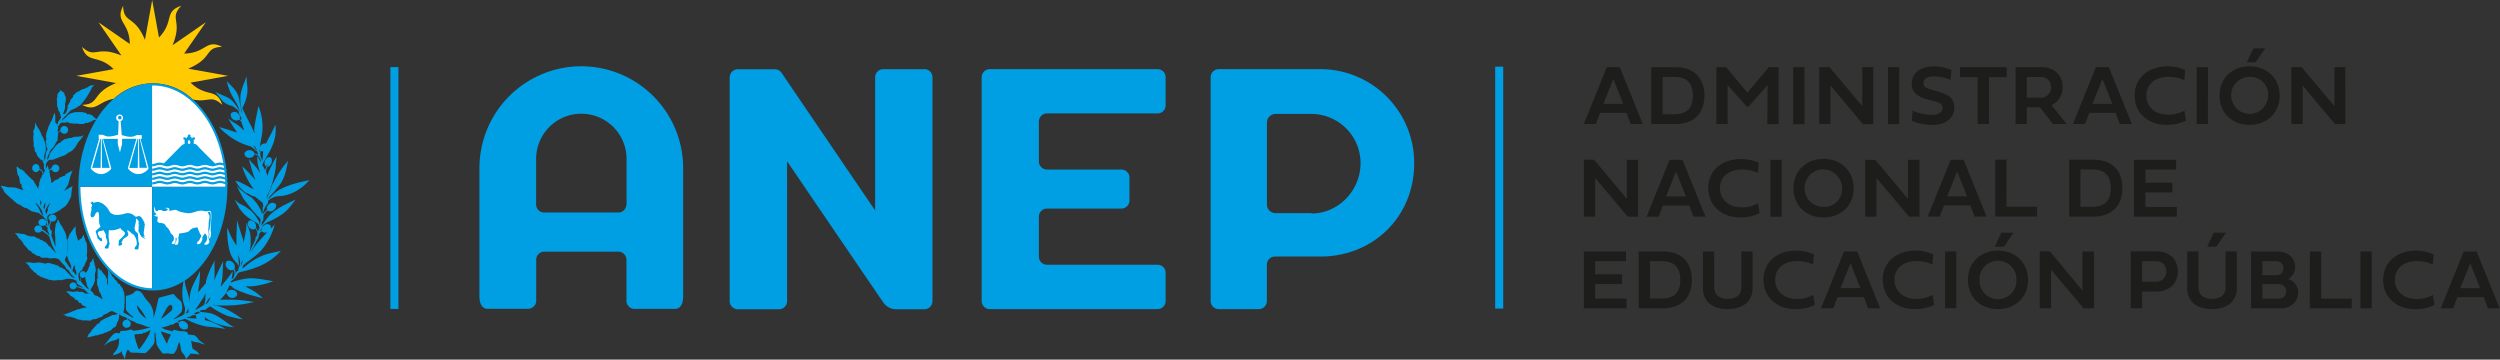
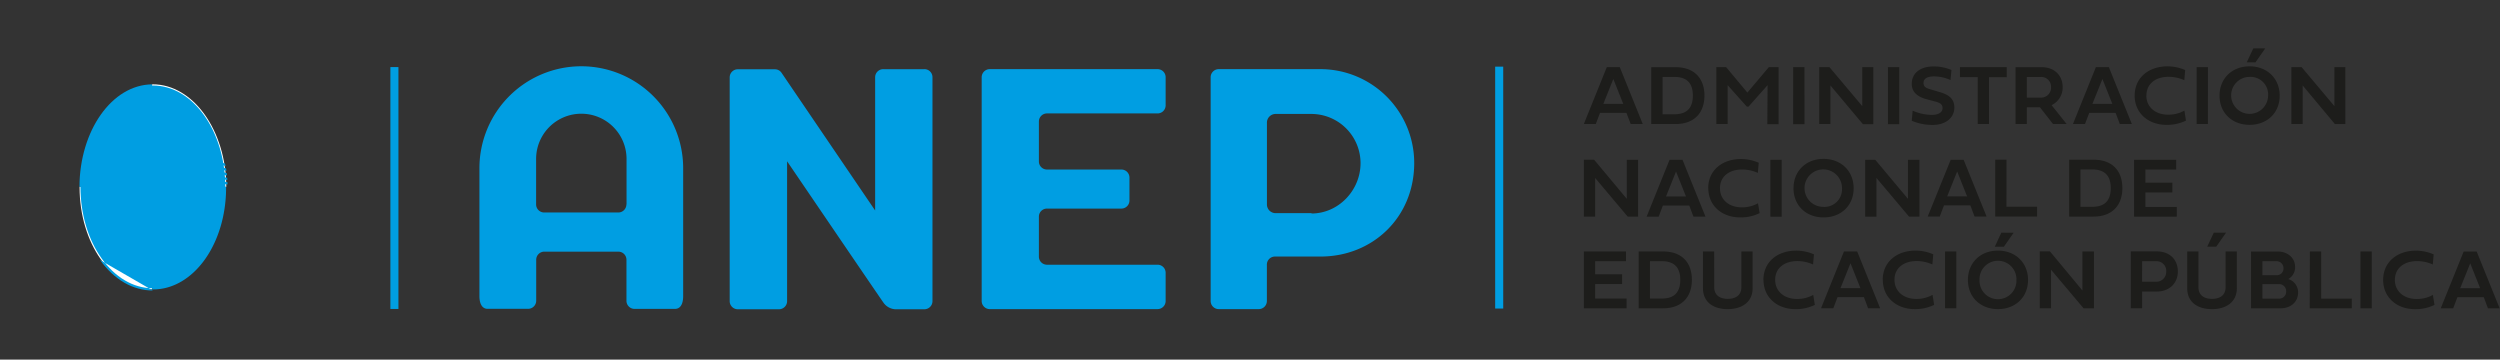
<svg xmlns="http://www.w3.org/2000/svg" viewBox="0 0 863.11 124.15">
  <rect x="0" y="0" width="863.11" height="124.15" fill="#333333" stroke="none" />
  <defs>
    <style>.a{fill:#009ee2;}.b{fill:#1d1d1b;}.c{fill:#ffcb00;}.d{fill:#fff;}.e{fill:#164193;}</style>
  </defs>
  <rect class="a" x="516.2" y="23.01" width="2.78" height="83.51" />
  <rect class="a" x="134.78" y="23.16" width="2.78" height="83.51" />
  <path class="a" d="M703.84,365.41l-12.38,0a3,3,0,0,1-3-3V334.16a3,3,0,0,1,3-3v0h12.38v0a17,17,0,0,1,16.94,17c0,9.35-7.6,17.37-16.94,17.37M707,315.69H671.82a2.8,2.8,0,0,0-2.79,2.8v77.25a2.8,2.8,0,0,0,2.79,2.8h13.82a2.8,2.8,0,0,0,2.8-2.8V383.19a2.79,2.79,0,0,1,2.79-2.8H707c17.8,0,32.31-13.37,32.31-32.32A32.41,32.41,0,0,0,707,315.69m-56.31,0H592.78a2.8,2.8,0,0,0-2.8,2.79v77.26a2.81,2.81,0,0,0,2.8,2.8h57.91a2.8,2.8,0,0,0,2.8-2.8V386a2.79,2.79,0,0,0-2.8-2.79v0H612.52a2.79,2.79,0,0,1-2.79-2.79v-13.8a2.79,2.79,0,0,1,2.79-2.79h25.71A2.79,2.79,0,0,0,641,361v-7.85a2.79,2.79,0,0,0-2.79-2.8H612.52a2.79,2.79,0,0,1-2.79-2.79V333.78a2.8,2.8,0,0,1,2.79-2.8h38.17a2.79,2.79,0,0,0,2.8-2.79v-9.71a2.79,2.79,0,0,0-2.8-2.79M467.32,362.38a2.8,2.8,0,0,1-2.8,2.8H438.94a2.79,2.79,0,0,1-2.79-2.8V346.69h0a15.61,15.61,0,0,1,31.22,0h0v15.69ZM451.73,314.7a35.18,35.18,0,0,0-35.15,35.16l0-1.65V394c0,3.19,1.26,4.44,2.8,4.44h14a2.8,2.8,0,0,0,2.8-2.79V381.5a2.8,2.8,0,0,1,2.79-2.8h25.57a2.8,2.8,0,0,1,2.8,2.8v14.17a2.79,2.79,0,0,0,2.79,2.79h14c1.54,0,2.79-1.25,2.79-4.44V348.21l0,1.65a35.19,35.19,0,0,0-35.15-35.16m118.47,1H556a2.79,2.79,0,0,0-2.8,2.79v46l-32.4-47.66a2.78,2.78,0,0,0-2.22-1.09h-12.8a2.79,2.79,0,0,0-2.8,2.79v77.26a2.8,2.8,0,0,0,2.8,2.8H520a2.8,2.8,0,0,0,2.8-2.8h0l0-48.29s32.51,47.8,33.37,48.95a5.4,5.4,0,0,0,3.9,2.14H570.2a2.8,2.8,0,0,0,2.79-2.8V318.48a2.79,2.79,0,0,0-2.79-2.79" transform="translate(-251.06 -291.82)" />
  <path class="b" d="M995.35,382a3.36,3.36,0,0,1,3.59,3.57,3.42,3.42,0,0,1-3.59,3.52h-4.74V382Zm.45-3.38h-9.09v19.62h3.9v-5.78h5.19c4,0,7.15-2.69,7.15-6.89,0-4.46-3.19-6.95-7.15-6.95m-37,0h-3.53v19.62h3.9V384.94l11.23,13.32h3.59V378.64H970V392.1Zm-15-31.68h-3.9v19.63h14.46v-3.37H943.78ZM942,372.15,939.76,377h3.13l3.36-4.82Zm-7.53,16.33a6.38,6.38,0,1,1,12.75,0,6.38,6.38,0,1,1-12.75,0m-4,0c0,5.93,4.33,10.06,10.37,10.06s10.39-4.13,10.39-10.06-4.32-10.14-10.39-10.14-10.37,4.2-10.37,10.14m-4-9.85h-3.9v19.62h3.9Zm-3.16-19,3.45-8.6,3.43,8.6Zm-6.72,6.95h4.16l1.46-3.85h9.1l1.45,3.85h4.16L929,347h-4.48Zm-15.5,21.86c0,6.08,4.74,10.1,11,10.1a14.85,14.85,0,0,0,6.72-1.47l-.55-3.46a11.06,11.06,0,0,1-5.64,1.41c-4.38,0-7.5-2.62-7.5-6.61,0-4.21,3.39-6.46,7.58-6.46a13.12,13.12,0,0,1,5.5,1.17l.31-3.5a15.34,15.34,0,0,0-6.16-1.28c-6.26,0-11.29,3.75-11.29,10.1m-14.58,2.86,3.45-8.6,3.43,8.6Zm1.2-12.67-7.92,19.62H884l1.46-3.84h9.11l1.44,3.84h4.16l-7.93-19.62Zm-7.12-15.39A6.47,6.47,0,1,1,887,356.8a6.08,6.08,0,0,1-6.37,6.45m0,3.63c6.08,0,10.39-4.14,10.39-10.06s-4.31-10.15-10.39-10.15-10.37,4.21-10.37,10.15,4.33,10.06,10.37,10.06M859.9,388.45c0,6.08,4.74,10.1,11,10.1a14.88,14.88,0,0,0,6.72-1.47l-.55-3.46a11.09,11.09,0,0,1-5.64,1.41c-4.38,0-7.5-2.62-7.5-6.61,0-4.21,3.39-6.46,7.58-6.46a13.16,13.16,0,0,1,5.5,1.17l.31-3.5a15.34,15.34,0,0,0-6.16-1.28c-6.26,0-11.29,3.75-11.29,10.1m-17-9.81H839V391.3c0,4.94,3.7,7.25,8.56,7.25,4.49,0,8.58-2.14,8.58-7.25V378.64h-3.88V391c0,2.68-1.88,4-4.7,4-2.65,0-4.67-1.21-4.67-4ZM824.84,382c4.39,0,6.33,2.33,6.33,6.43s-1.9,6.46-6.33,6.46H820.7V382Zm.41-3.36H816.8v19.62h8.45c6.26,0,9.92-3.74,9.92-9.83s-3.59-9.79-9.92-9.79m-12.83,0H797.88v19.62h14.75v-3.37H801.78v-5h9.31v-3.38h-9.31V382h10.64Zm-11-31.68h-3.54v19.63h3.9V353.26L813,366.59h3.6V347h-3.9v13.47Zm10.06-19.27H804.6l3.45-8.6Zm2.57,6.95h4.16L810.28,315H805.8l-7.92,19.62H802l1.46-3.84h9.11Zm21.46-9.83c0,4.08-1.89,6.46-6.33,6.46h-4.13V318.38h4.13c4.4,0,6.33,2.33,6.33,6.43m4,0c0-6-3.59-9.79-9.92-9.79h-8.45v19.62h8.45c6.26,0,9.92-3.74,9.92-9.83m-6.38,34.83h-6.88l3.45-8.6Zm2.57,6.95h4.16L831.94,347h-4.48l-7.92,19.63h4.16l1.46-3.85h9.11Zm5.14-9.82c0,6.09,4.73,10.11,11,10.11a14.71,14.71,0,0,0,6.72-1.48L858,362a11.15,11.15,0,0,1-5.63,1.4c-4.38,0-7.5-2.61-7.5-6.61,0-4.2,3.38-6.45,7.57-6.45a13.12,13.12,0,0,1,5.5,1.17l.31-3.5a15.29,15.29,0,0,0-6.16-1.29c-6.26,0-11.28,3.76-11.28,10.1m20.41-22.13h3.88V315h-3.36l-7.41,8.78L847,315h-3.38v19.62h3.9v-13.4l6.6,7.4h.62l6.57-7.41Zm1.06,31.95h3.9V347h-3.9Zm7.86-31.95h3.9V315h-3.9Zm24.08,0h3.6V315H894v13.46L882.67,315h-3.54v19.62H883V321.32Zm8.64,0h3.9V315h-3.9ZM909.78,347v13.47L898.49,347H895v19.63h3.9V353.26l11.23,13.33h3.6V347Zm5.36-26.53c0-1.62,1.51-2.27,3.64-2.27a13.57,13.57,0,0,1,5.68,1.26l.33-3.47a15.09,15.09,0,0,0-6.29-1.22c-4.58,0-7.42,2.39-7.42,6,0,3.27,2.63,4.63,5.13,5.31l3.1.83c1.67.45,2.4,1,2.4,2.24,0,1.61-1.64,2.33-3.71,2.33a16.52,16.52,0,0,1-6.61-1.46l-.31,3.49a18,18,0,0,0,7.26,1.44c4.48,0,7.45-2.5,7.45-6,0-3-1.85-4.4-5.09-5.35l-2.83-.84c-1.35-.4-2.73-.69-2.73-2.33m22.61-1.95h6.13V315H927.72v3.46h6.14v16.16h3.89ZM959.17,322a3.42,3.42,0,0,1-3.6,3.52h-4.76V318.4h4.76a3.37,3.37,0,0,1,3.6,3.57m5.39,12.67-5.2-6.52a6.73,6.73,0,0,0,3.82-6.17c0-4.42-3.2-6.93-7.16-6.93h-9.11v19.62h3.9v-5.78h4.54l4.5,5.78Zm8.89,15.69c4.4,0,6.34,2.33,6.34,6.43s-1.9,6.46-6.34,6.46h-4.13V350.33Zm.43-3.37h-8.46v19.63h8.46c6.25,0,9.91-3.74,9.91-9.83s-3.58-9.8-9.91-9.8m6.45-19.27h-6.88l3.46-8.6Zm2.58,6.95h4.16L979.13,315h-4.48l-7.91,19.62h4.16l1.46-3.84h9.1ZM1002.37,347H987.84v19.63h14.75v-3.37H991.74v-5h9.31v-3.38h-9.31v-4.53h10.63ZM992.1,324.8c0-4.21,3.38-6.46,7.57-6.46a13.21,13.21,0,0,1,5.51,1.17l.3-3.5a15.26,15.26,0,0,0-6.16-1.28c-6.25,0-11.28,3.75-11.28,10.1,0,6.08,4.74,10.1,11,10.1a14.91,14.91,0,0,0,6.72-1.47l-.55-3.46a11.12,11.12,0,0,1-5.64,1.41c-4.38,0-7.5-2.62-7.5-6.61m18,53.84h-3.89V391.3c0,4.94,3.7,7.25,8.56,7.25,4.49,0,8.58-2.14,8.58-7.25V378.64h-3.88V391c0,2.68-1.88,4-4.7,4-2.65,0-4.67-1.21-4.67-4Zm-.63-44h3.9V315h-3.9Zm10.14,37.51h-4.22l-2.27,4.82h3.12Zm10.16-58.8,3.37-4.82H1029l-2.27,4.82Zm4.37,11.51a6.38,6.38,0,1,1-6.38-6.49,6.07,6.07,0,0,1,6.38,6.49m4,0c0-5.92-4.32-10.14-10.39-10.14s-10.38,4.2-10.38,10.14,4.34,10.06,10.38,10.06,10.39-4.13,10.39-10.06m2.23,67.64a2.37,2.37,0,0,1-2.58,2.41h-5.61v-5h5.61a2.42,2.42,0,0,1,2.58,2.56m-.91-8.08a2.33,2.33,0,0,1-2.56,2.44h-4.72V382h4.58a2.43,2.43,0,0,1,2.7,2.44m4-.43c0-3.18-2.54-5.36-6.07-5.36h-9.14v19.62h10.14c3.63,0,6.1-2.24,6.1-5.45a4.78,4.78,0,0,0-3.38-4.66,4.61,4.61,0,0,0,2.35-4.15m13.74-49.36h3.6V315H1057v13.46L1045.68,315h-3.54v19.62h3.9V321.32Zm-8.7,63.62H1063v-3.37h-10.56V378.64h-3.91Zm17.52,0h3.9V378.64h-3.9Zm11.9-9.84c0-4.21,3.38-6.46,7.57-6.46a13.21,13.21,0,0,1,5.51,1.17l.3-3.5a15.3,15.3,0,0,0-6.16-1.28c-6.25,0-11.28,3.75-11.28,10.1,0,6.08,4.74,10.1,11,10.1a14.85,14.85,0,0,0,6.72-1.47l-.55-3.46a11.05,11.05,0,0,1-5.63,1.41c-4.38,0-7.5-2.62-7.5-6.61m29.44,2.89h-6.88l3.46-8.6Zm6.74,6.95-7.94-19.62h-4.48l-7.92,19.62H1098l1.47-3.84h9.1l1.44,3.84Z" transform="translate(-251.06 -291.82)" />
-   <path class="c" d="M327.78,308c-5.67-2.87-5.46,2.19-13.15,2.31l7.48-10.8-11.49,7.94c3.66-8.75-1.34-9,3-13.62-5.69,1.86-2.72,5-6.82,10-.2.24-.42.49-.66.74l-.19.21-2.35-12.93-2.5,13.74c-3.61-8.77-7.31-5.4-7.53-11.74-2.88,5.67,2.19,5.46,2.31,13.15l-10.8-7.47L293,311c-8.75-3.66-9,1.35-13.62-3,1.74,5.36,4.64,3.05,9.11,6.17l.51.37a15.87,15.87,0,0,1,1.31,1.14L277.39,318l13.74,2.49c-8.78,3.61-5.41,7.31-11.74,7.53,5.06,2.56,5.47-1.16,10.95-2.09a19.77,19.77,0,0,1,27.26.22c5.47,1.22,6.26-1.8,10.18,1.87-1.82-5.59-4.89-2.83-9.71-6.61-.21-.16-.42-.34-.64-.53l-.14-.12-.44-.41L329.78,318,316,315.52c8.77-3.61,5.41-7.31,11.74-7.53" transform="translate(-251.06 -291.82)" />
  <path class="d" d="M278.53,356.29v.18c0,19.28,11.06,35,24.79,35.24l.24,0V356.29Z" transform="translate(-251.06 -291.82)" />
  <path class="a" d="M303.56,356.29v35.46h.29c14,0,25.27-15.66,25.27-35.2a1,1,0,0,1,.07-.26H303.56Z" transform="translate(-251.06 -291.82)" />
  <path class="a" d="M303.59,320.94c-13.88.13-25,15.95-25.1,35.35h25.07V321" transform="translate(-251.06 -291.82)" />
  <path class="d" d="M303.56,356.29h25.63c-.06-19.4-11.45-35.36-25.42-35.36,0,0,0,.05-.21.05v35.31Z" transform="translate(-251.06 -291.82)" />
  <path class="e" d="M276,356.51l0,0,0,0" transform="translate(-251.06 -291.82)" />
  <path class="e" d="M276.12,356.25a2.14,2.14,0,0,0-.13.19v0a1,1,0,0,0,.13-.21" transform="translate(-251.06 -291.82)" />
-   <polygon class="e" points="24.86 59.14 24.96 58.96 24.97 58.92 24.86 59.14" />
  <path class="d" d="M285.29,339.73l-2.89,10a1.27,1.27,0,0,0,.07.38c3.49,3.92,6.84.33,6.95,0a2.7,2.7,0,0,0,0-.4l-2.79-10h-.25l2.56,10.06h-2.64l-.12-10.06h-.26l-.12,10.06h-2.93l2.87-10.06Zm7.14-6.68a.61.61,0,1,1,.61-.61.61.61,0,0,1-.61.61m.79,6.68H300v-1.28h-1.81c-1.88,1.22-4.07.21-5,.05v-.05h-.12c0-.46-.35-4.76-.35-4.76h-.19a1.17,1.17,0,0,0,1-1.16,1.18,1.18,0,0,0-2.36,0,1.17,1.17,0,0,0,1,1.16H292s-.06,3.84-.19,4.66c-3.38.94-3.85.65-5.24,0-.34,0-1.43,0-1.43,0v1.41h6.58v1.81l.75,2.86.72-2.86Zm9.09,10.37a2.7,2.7,0,0,0,0-.4l-2.79-10h-.25l2.56,10.06h-2.64L299,339.73h-.25l-.13,10.06h-2.93l2.87-10.06h-.41l-2.9,10a2,2,0,0,0,.07.38c3.49,3.92,6.85.33,6.95,0" transform="translate(-251.06 -291.82)" />
  <path class="d" d="M324.05,365.55c-.26-1.17-.59-1-1.64-.76-.88,0-1.32-.3-2.16-.23-1.56.12-2.44.84-4.12.88-3.91-.4-3.69-1.13-4.49-1.17a8.9,8.9,0,0,0-1.93.37h-.19c0-.33.07-.74-.14-.88a1.46,1.46,0,0,0-1.28-.11c.43.15,1.06.25.84.59-.36.58-1.5.5-1.75.36l-.41-.26a4,4,0,0,0-.91,0,1,1,0,0,0-.47.41c-.95,0-.84-1-.84-1.61a2,2,0,0,0-.11,2l.73.62-.29.15-.62.25a1.92,1.92,0,0,0,1.24.44l0,.84-.15.25c0,.66.12.81.7,1.1,1,0,2,.15,2.3,1.2a4.85,4.85,0,0,1,1.68,2.45,3.41,3.41,0,0,1,.56.44h0a1.91,1.91,0,0,1,.5,1.46l-.08.44-.36.47a1.16,1.16,0,0,0-.29.73c0,.08.11.11.39.11l.3,0a2,2,0,0,0,.62-.83l0-.55,0-.62.18-.22.19.15v.43l-.12.66c-.32.73-.65,1-.54,1.17a3.12,3.12,0,0,0,.95,0l.25-.52a3.7,3.7,0,0,0,0-1.78l.22-.81.11-.73a19.5,19.5,0,0,0,2.69-.47c1.15-.21.75-1.39,3.65-1.65h0a13.72,13.72,0,0,0,1,2.45l.26.29,0,.37a15.23,15.23,0,0,1-.88,1.64l-.4.15,0,.29-.22.29.22.33a1.73,1.73,0,0,0,1-.29l.18-.3a2.12,2.12,0,0,0,.47-1.75l.37-.66.37-.51.2-.21c.14.15.28.3.41.47a2.21,2.21,0,0,1-.1,2.48,8.92,8.92,0,0,0-.63.73l.37.22.55,0c.62-.3,1-.66.88-1.35a7.66,7.66,0,0,1-.3-1.53,1.56,1.56,0,0,0-.14-1.58l.11-.47,0-.59.11-.94,0-.91.1-1.1.19-.58v-.74l-.07-.36-.33-.66-.22-.29.29-.18c.44-.07.51,0,.73.36a18.46,18.46,0,0,1-.43,5.77l-.34.66c.4.66.48.84.18,1.53v.37l.3.51a4,4,0,0,0,.29-2.78c0-2,.37-4,.22-6" transform="translate(-251.06 -291.82)" />
  <path class="a" d="M299.13,369.22a2.8,2.8,0,0,1-.38,1.11c0,.26.2-.17.33-.17a4,4,0,0,0-.17,1.87c.09-.06.07-.23.11-.33a5,5,0,0,0,1.26,2.25c.1-.07-.13-.3-.16-.44a2.94,2.94,0,0,0,1.1.83c-.06-.25-.56-.54-.66-.94.15-.12.29.23.61.11-1-.79-.12-2.55-.22-3.9.05-.13.16.12.16.22a1.89,1.89,0,0,0-.33-1.15c0-.19.22.14.17-.11-.62-.69-.87-2-1.87-2.15-.35-.05-.68.25-1.05.22s-.59-.42-1-.66a3.26,3.26,0,0,0-2.53-.5A13.13,13.13,0,0,1,292,366a3.65,3.65,0,0,1-2.87-.78,13.23,13.23,0,0,1-.77-1.26c-.88-1.25-2.83-3.15-4.89-2.09-.28-.19-.54-.55-.78-.48a.52.52,0,0,0,.08.42.56.56,0,0,0-.48,0c0,.29.53.45.57.8s-.22.54-.27.89c0,.11.06.25.05.38,0,1.18-.64,2.15-.1,2.86,1.22.52,1.19-1.13,1.87-1.59.14-.11.32,0,.49-.23.84,1.21-.16,3.89.88,5a4.29,4.29,0,0,1-.83.88c-.19.2-.76.59-.83.82s.22.89.34,1.32.23.85.33,1.32c.59.17.64.9,1.48.82.16-.44-.14-.87-.22-1.26a3.52,3.52,0,0,0-.49.16c-.17-.66-.86-1.13-.66-1.86s1.4-.47,2-.83c.05.59.65,1,.72,1.76,0,.14-.08.35-.06.49.11.68.63,1.24.55,1.93,0,.32-.36.55-.17.88-.47.15-.61.64-.76,1.1a1.35,1.35,0,0,0,1.31.06c.19-.51,0-1,.44-1.33a14,14,0,0,1-.27-4.89,6.83,6.83,0,0,0,4-.77c.2.91,1.63,1.08,1.53,2,0,.34-1.05,1.32-1.31,1.6s-.51.36-.67.6a7.58,7.58,0,0,0-.21,1.88,1,1,0,0,0,1.26-.61c0-.28-.21-.37-.33-.55,0-.19.32-.15.38-.33,0-1.15,1.73-1.31,2-2.14.25-.66-.31-.9-.33-1.65.86.14,1.32,1.16,2.2,1.48a4.9,4.9,0,0,1,1.1,3.41c-.08.47-.72.85-.77,1.43.17.41.9.37,1.27.17.3-.6,0-1.17.38-1.66-.5-1.11-.31-2.36-.49-3.63,0-.25-.48-.45-.66-.66-1.19-1.37.28-2.79-.06-4.61a1.1,1.1,0,0,1,.72.77c.11,0,0-.2.05-.28a1.74,1.74,0,0,1,0,1.71c.09.11.2-.21.33-.23" transform="translate(-251.06 -291.82)" />
  <path class="a" d="M316.7,339c.09-.17.14-.22.14-.32a.45.45,0,0,0-.46-.42.46.46,0,0,0-.47.43c0,.11,0,.14.13.31Zm.46.25c0-.14-.08-.25-.18-.25h-1.22c-.1,0-.18.11-.18.25s.08.46.18.46l1.22,0c.1,0,.18-.37.18-.5m-.43,2.24h-.79v-.73a.45.45,0,0,1,.39-.5.46.46,0,0,1,.4.5ZM327,348.73a9.34,9.34,0,0,1,1.94.42l-.18-.83a7.09,7.09,0,0,0-1.76-.38,6.39,6.39,0,0,0-1.66.35c-1.52-1.51-5.53-5.47-6.09-6.15a1.57,1.57,0,0,0-1.18-.66h-.12V340h.4v-.74h-.79v.25h-2.38v-.25h-.79V340h.4v1.49h.08a2.6,2.6,0,0,0-1.19.63l-6.06,6.12a4.92,4.92,0,0,0-1.42-.29c-.9,0-1.7.5-2.6.5v.79c.9,0,1.7-.5,2.6-.5s1.7.5,2.6.5,1.7-.5,2.6-.5,1.7.5,2.6.5,1.7-.5,2.6-.5,1.7.5,2.6.5,1.7-.5,2.6-.5,1.7.5,2.6.5,1.7-.5,2.6-.5m0,1.57a16.85,16.85,0,0,1,2.22.47c0-.27-.08-.54-.13-.81a12.35,12.35,0,0,0-2.09-.45c-.9,0-1.7.51-2.6.51s-1.7-.51-2.6-.51-1.7.51-2.6.51-1.7-.51-2.6-.51-1.7.51-2.6.51-1.7-.51-2.6-.51-1.7.51-2.6.51-1.7-.51-2.6-.51-1.7.51-2.6.51v.78c.9,0,1.7-.5,2.6-.5s1.7.5,2.6.5,1.7-.5,2.6-.5,1.7.5,2.6.5,1.7-.5,2.6-.5,1.7.5,2.6.5,1.7-.5,2.6-.5,1.7.5,2.6.5,1.7-.5,2.6-.5m0,1.57c.84,0,1.6.44,2.42.49,0-.26-.05-.53-.09-.79a23,23,0,0,0-2.33-.49c-.9,0-1.7.5-2.6.5s-1.7-.5-2.6-.5-1.7.5-2.6.5-1.7-.5-2.6-.5-1.7.5-2.6.5-1.7-.5-2.6-.5-1.7.5-2.6.5-1.7-.5-2.6-.5-1.7.5-2.6.5v.79c.9,0,1.7-.5,2.6-.5s1.7.5,2.6.5,1.7-.5,2.6-.5,1.7.5,2.6.5,1.7-.5,2.6-.5,1.7.5,2.6.5,1.7-.5,2.6-.5,1.7.5,2.6.5,1.7-.5,2.6-.5m0,1.57c.88,0,1.67.48,2.55.49l-.06-.78c-.85,0-1.62-.5-2.49-.5s-1.7.5-2.6.5-1.7-.5-2.6-.5-1.7.5-2.6.5-1.7-.5-2.6-.5-1.7.5-2.6.5-1.7-.5-2.6-.5-1.7.5-2.6.5-1.7-.5-2.6-.5-1.7.5-2.6.5v.79c.9,0,1.7-.5,2.6-.5s1.7.5,2.6.5,1.7-.5,2.6-.5,1.7.5,2.6.5,1.7-.5,2.6-.5,1.7.5,2.6.5,1.7-.5,2.6-.5,1.7.5,2.6.5,1.7-.5,2.6-.5m2.6,2.06c0-.26,0-.52,0-.78-.89,0-1.69-.5-2.58-.5s-1.7.5-2.6.5-1.7-.5-2.6-.5-1.7.5-2.6.5-1.7-.5-2.6-.5-1.7.5-2.6.5-1.7-.5-2.6-.5-1.7.5-2.6.5-1.7-.5-2.6-.5-1.7.5-2.6.5v.78c.9,0,1.7-.49,2.6-.49s1.7.49,2.6.49,1.7-.49,2.6-.49,1.7.49,2.6.49,1.7-.49,2.6-.49,1.7.49,2.6.49,1.7-.49,2.6-.49,1.7.49,2.6.49,1.7-.49,2.6-.49,1.7.49,2.6.49" transform="translate(-251.06 -291.82)" />
-   <path class="a" d="M264.5,350.36l0,0h0l.42.22.44.25.19.32.15.33v.36l.08.36a1.52,1.52,0,0,1,.22-.65l-.15-.51-.26-.39-.49-.36-.41-.22,0,0h0v-.22a1.35,1.35,0,0,0-1.27-1.41,1.42,1.42,0,0,0,0,2.82,1.3,1.3,0,0,0,1.16-.83m7.41-13.43Zm-1.12-1.77-.31-.82-.41-.29V332l-.09-.54-.16-.75-.43,1-.15.64-.36.9-.15.36-.3.32-.19.58-.18.29-.12.43-.26.29-.11.68-.23.47-.07.4-.26.61-.08.58-.11.89.22.54-.14.37-.18.64.24.76v.65l.24.9.22.35-.22.33-.38.83-.08.83,0,.37-.07.63-.28.37-.13.18-.06.22-.05.24.11.4.11.3v0h0l-.33-.82.22-.91v-.68l.15-.75.15-.58.08.11.17-.79v-.83l-.12-1.05-.24-.79-.37-1.19-.34-.68-.34-.47-.22-.72-.53-1.08-.47-.78-.66-1.05v0l-.3-.69-.06-.21,0,0-.06-.12,0,.82-.11,1.08-.22.46-.1.37-.26.32v.36l.18.36,0,.29,0,.39-.11.26v1.26l.11.28-.11.26v.18l.1.32.08.18-.13.94.13.21v.19l.26.39v.69l.05.39.5.54.12.43.37.83.49.54.52.54.64.33.26.64.27.61v1.4l.15.51.16.18,0,0,.34-.35,0-.11v-.44l0-.79.15-.68.6-.79.42-.33,1.38-.1,1-.4.79-.29.74-.32.9-.29.64-.25,1.08-.76,1.4-.79,1-1.08.56-.94L278,341l1-1.15.41-.61.67-.77-1,.43h-.45l-.82.12-.75,0-.49.06-.82.35-.64,0-.9.25-1,.25-.45.4-.3.07-.56.68-.49.11a3.37,3.37,0,0,1-.56.5,1.09,1.09,0,0,0-.34.25l-.33.4-.22.25,0,.22-.19.21-.26.08-.3.57-.26.19-.19.21-.45.68-.15.65-.26.61,0,.33-.67.76.22-1,.19-.54.37-.65.23-.83.63-.83.57-.58.67-1,.3-.72.49-.57.07-.94.15-1.29-.15-.72.08.32.26-.22.59-.39.08-.05h0a1.34,1.34,0,1,0,1.28-1.76,1.35,1.35,0,0,0-1.36,1.33.52.52,0,0,0,0,.21l-.59.4-.38.14.22-1.51Zm13.43-2.11.33-.1-.6-.32-.33-.26-.11-.22-.23-.11,0,.08-.19-.25-.18-.25-.38-.18-.49-.15-.18-.11-.49,0-.33,0-.15-.28-.34-.19-.45-.1-.56-.11-.9-.07-.83,0-1.12.07-.49.15-.85.25-.57.29-.45.39-.18.14-.34.44-1,.83-.51.6.18-.62.63-.75.3-.26,1.14-1.23.85-.89,1.31-.57.34-.22.71-.32.3-.4.44,0L280,326.7l1-1.4,1.13-1.87.71-1.47.82-.87-.79.18-.89.18-.26.18-.38.36-.37.07-.75.44-.83.14-.11.25-.41,0-.49.43-.48.18-.3.07v.18l-.49.14-.11.4-.67.36v.54l-.19.29-.41.36-.34.54-.15.25,0,.47-.33.33-.15.32-.08.21-.26.37V329l-.3,1.11-.52,1-.6,0-.22.18-.12.2.08-.32.19-.32.26-.54.11-.51.11-.25.12-.61v-1.44l.22-.72.07-1-.14-.36v-.4l-.23-.25-.18-.65-.08-.29-.56-.35-.45-.4-.15-.4-.19.61-.48.37-.12.21-.26.36-.15.43.07.62-.22.57,0,.76.12.29-.08.79.11,1,.3.5v.64l.53.72.48,1.83-.18.27-.31.58-.37.43-.19.36-.22.83-.15.22v.17l.19.44.41-.47.48-.68.12-.21.44-.14.49-.07.7.07.68-.22.52.21.64.24h.75l.33.15.53-.08.71,0,.53.14.59,0h1.32l.22-.37h1.05l.48-.31.64-.12.49-.39.56-.15ZM276,356.39v0a.55.55,0,0,0,.1-.16.71.71,0,0,1-.1.14m40.66,50.87h-.08l.16,0Zm24.86-59.64v.11l-.11.57.11-.57,0-.57-.23-.69-.29-.69-.07-.5,0-.9.15-.44a1.49,1.49,0,0,0,.85.15c-.15,1-.07,2-.29,3Zm-.73-3.85-.28.54v-1.08l0-.17a1.09,1.09,0,0,0,.23.7h0m.48,4.41.08.08v0ZM334.62,329l-.27,1.9V331a3.21,3.21,0,0,1,.07-1.53c.07-.15.14-.31.2-.46m7.31,36.91-.24.26ZM341,372l.33-.22.2-.17a1,1,0,0,0,.08.18,1.52,1.52,0,0,0,1.78.14c-1.22,1.27-2.42,2.57-3.55,3.92s-2.47,3.49-2.47,3.49l.86-1.62.18-.29.38-.68.26-.61.3-.51.26-.6.26-.44.23-.4.19-.32.07-.32.07-.36.12-.47v-.18l.14-.22Zm-6.71,12.1,0,0,0,0Zm.49-1.84-.56,1.58v-.07l.07-.83.27-.87.22-.38Zm-.79.43-.26,1.19-.26.43.07-1.37-.1-1.19-.08-1.15-.08-.68-.48-1.08h0l.64,1.37.29.86.15.68Zm-.57,2.67.12.14h0Zm-2-1.16,0,0Zm-7.65,10.18-.34.91-.52.86-.64.61-.38.19-.18.34.18-.34.42-.73.37-.61.52-.72ZM322,393v.54l-.07,1.15v.76l-.23,1-.35.77-.14.06L320,398l-1.62.9,0,0-.08.08-1.94,1.25,0,0-.49.29h0l.71-.43h0l-.22.14,0,0,1.95-1.26.37-.47.23-.36.67-.93.94-1.51.78-1.12.49-1.08Zm-5.88,6,0,.82-.12.44.12-.44v-.07l-.1,0-.72.33,0,.14,0,.07,0-.07.11-.61.26-.54.34-.58.18-.31Zm-1.41,1.41v0h0Zm1,.7h0Zm-.12.33.06-.15.62-.07h.26l.6-.32.22-.25.63,0h.81a1.52,1.52,0,0,0,.15,1.18c-1.42-.14-2.49-.14-3.05-.28Zm3.82-2.35.07-.14h0Zm-.43,1.23h-.05l-1-.14.48-.32.49-.25.59-.22-.12-.15.13.15.44.32.36.3a1.32,1.32,0,0,0-1.3.29Zm1.92-2.62.29-.18-.28.18Zm.05.93Zm-10.53.25a26.58,26.58,0,0,1-3,2.52l-.41.29-.34.18-.15.27.49-1,.86-1.55.68-1.25.63-.87L310,397l.85-.39L310,397h0a1.32,1.32,0,0,1,.29,1.91m.56-2.34.94-.46.75-.08.45.15.3.43.22.61.12.83-.15.79-.19.65-.71.75-.52.5-.46.34-.63.5-.11.07.11-.07.64-.51.45-.33.52-.5.71-.75.19-.65.15-.79-.12-.83-.22-.61-.3-.43-.45-.15-.75.08Zm-9.36,5.3-.25-.19c-1.65-1.44-2.62-2.26-2.92-4.46a18.4,18.4,0,0,1,2.92,4Zm-18.5-8.22-.43-.24-.51-.18.51.17Zm-1.34-1.88-.36-.33-.68-.55-.45-.54-.82-.87-.43-.62,0-.42.11-.83v0a.86.86,0,0,0,.56.15,1.1,1.1,0,0,0,.88-.47v.29l.16,1,.33,1.12v.22l.2.71.46.68Zm-1-4.77h0a.06.06,0,0,0,0,0Zm-3.19-.4-.15.21-.34-.49-.67-.76-.26-.26,0-.05v-.09l.22-.61.23-.79.18-.33-.18-.18.45.44,0,.9.34.72.15.64Zm-1-4.28-.33-.32h0l.33.32Zm-.77,2.48,0,0-.78-.94-1-1.48-.48-.68.07-.32.3-.73.38-.75,0,.22.19.61.22.4v.36l.27.36.44.93.34.94,0,.89Zm-8.44-19.58-.24.64-.09-.25h0l0-.14-.23-.68,0-.11.27-.79.56-1,.41-.61.86-.83-.49.47-.14.5-.19.22-.08.54-.33.4,0,1Zm-.55-3.56,0,.61,0,.65-.34,1.08,0,.06-.31-.7.28-.88.41-.89Zm-.71,4.43.1.34-.66-.74L265,365l-.3-.78-.44-.83-.57-.87-.46-.61.68.36,0,0,.78,1,.68,1,.22.4.11.47.15.5Zm-.66-4.21-.28,1,0-.17-.12-.65v-1.21l.41.81Zm12,28.9h0Zm21.24,22.06-.43.44-.63.14.63-.15Zm-3.64-.31v0h0Zm-2.61-5.85-.16.29h0a1.08,1.08,0,0,1,.16-.29m14.11-.5.14,0,2.46.83,1,.28-.07.18c-.3.8-1,2.05-1,2.16s0,.51-.19.65l-.17.11-.09-.18c-.56-1.18-1.41-2.57-2-4.07m28.06-15.62,1.2.07h0ZM343.45,364h0l.08.19Zm-.15-3.21-.11-.57v-.36l.11-.51.34-.68L344,358l.38-.93.33-1.12.38-1,.33-1.29.42-1.58.3-1.52.15-1.29v-.9l.18-1.48.08-1-1,1.66-.6,1.26-.56,1.07-.52,1.19-.27.76-.22.72,0,.56-.07-1-.51-1,.18.31-.08-.72.3-1,.34-.61-.23-.11-.26.33-.26.61-.22.61.2.55-.5-1.16-.53-.9-.09-.15,0,.08v-.29l.49-1.08c2.66-4.36,4.57-7.6,4-12.74-.87,2.23-2.2,4.3-3.19,6.52a2,2,0,0,0-1.65.45,2.13,2.13,0,0,0-.6.89c.3-1.79.71-3.54.91-5.34a18.75,18.75,0,0,0-1.24-8.73v0c0-.08,0-.15-.07-.22-.6,3-1.73,8-1.43,8.74l.15.51v.1l-.29-.36c-1.23-2.82-2.82-5.46-4-8.31a3.45,3.45,0,0,1,.14-.34,12.27,12.27,0,0,0,1.47-8l-.18-2.57c-.79,2.51-2.08,4.78-2.12,7.48,0,1.38.14,2.76.08,4.11a32.33,32.33,0,0,0-.62-4.32c-.7-2.45-2.47-3.8-4.14-5.61a21.13,21.13,0,0,0,1.42,4.24c.77,1.59,1.81,2.93,2.5,4.54a12.25,12.25,0,0,1,.6,1.83c-1-1.9-2.45-4.18-4.53-5.11-1.3-.57-2.63-1.17-3.92-1.77.8,1,1.59,2.07,2.44,3.06a6.29,6.29,0,0,0,3.36,1.77,17.93,17.93,0,0,1,2.19,1.65,6.31,6.31,0,0,0,.57,1.83l.35.35,0,.43,0,.74-.53-.52a1.67,1.67,0,0,0-.61-1.91,1.68,1.68,0,0,0-2.24-.15l-.19.25a1.94,1.94,0,0,0,2.92,2.05s0,0,0,0l.75.78.15.66.6,1.72.11.62-1-1-1.43-1.12-1.12-.68-1.91-1.34,1.54,2.49,1.35,2.05.14.22-.6-.11-2.73-.91-2.85-.82a22.9,22.9,0,0,0,10.9,6.69,6.47,6.47,0,0,1,.86.58l1,.93.34.12-.07-.29,0-.08-.19,0-.31-.47-.29-.5-.26-.47-.26-.29.51.31,0,0,.47.62.34.87.11.43.37,1.12-.6-.26-.86-.25.15,0a1.65,1.65,0,0,0-1.72-1.07c-.94,0-1.72.57-1.72,1.29a1.59,1.59,0,0,0,1.72,1.34,1.66,1.66,0,0,0,1.75-1.25l.26.09.72.29.6.54.56,1.15.11.69v.14l-.18-.29-.56-1-.42-.93-.18.79.07.65.11,1,.15.9.3,1.05.34,1.11.29,1.33-.25-1.08-.57-.86c-1-1.44-2.24-2.56-3.33-3.92.68,2.3,1.16,4.42,2.06,6.66l.25.67-.06-.06a46.57,46.57,0,0,0-4.53-4.75,24.85,24.85,0,0,0,3.22,6.8l.71,1,.12.11h0l-.93-.37-1.8-1-2.14-1.09-1.53-.47.64,1.09.71,1,.67.75.86.76.72.58.93.35,1.05.61,1.23.4.36.27,2.2,1.77.06.09.23,1.11.09-.08-.09.08-.23.51,0,.43V365l-.19.78v0h-.08l-.07-.39-.15-.5-.22-.69-.38-.61-.34-.65-.48-.76-.6-.71-.34-.4-.6-.68-.67-.58-.75-.4-.6-.42-.82-.62-.57-.43-.63-.51-.6-.5-.75-.83.11.43.38.62.22.54.41.72.72,1.36.44.76.57.76.52.64.53.69.63.79.53.75.56.62.6.61.6.76.67.61.6.68,0,.72-.11.9-.07.57h0v-.08l-.14-.54-.16-.61-.37-.75-.6-.9-.56-.8-.71-.79-.56-.54-.45-.39-.68-.47-.78-.58-.57-.32-.89-.46-.57-.3-.67-.43-.67-.61-.38-.22.34.51.34.68.56,1,.52.93.68.8.6.75.93.87.64.5,1,.72,1,.54.31.22.93.57.37.36.38,1,.21-.65-.25.8-.15.5-.37.83-.19-.47-.22-.43-.27-.4,0-.32,0,.21a1.85,1.85,0,0,0-.48-1.76c-.64-.72-1.54-.9-2.06-.4a1.66,1.66,0,0,0,.22,2.16c.64.72,1.57.9,2.06.4l.08-.07v0l.26.36.22.54.19.61-.11,1-.3.29-.23.36-.07.76-.26.57-.68,1.41-1,2-.15.15.3-1.08.19-1.12v-2.27l-.08-1.08-.14-1.07-.42-1.3-.45-1.12-.37-1.11v1.15l-.07,1-.23,1.48-.3,1.51-.19,1.22-.11.7-.15-.66-.19-.76-.52-1.54-.53-1.69-.56-1.77-.4-1.41-.08,3-.12,2.38v2.09l0,1.89,0-.71-.22-.25a22.54,22.54,0,0,1-2.84-5.76l-.12.83a28.41,28.41,0,0,0,.68,6.62,9.57,9.57,0,0,0,2.8,4.93l.45.87v.68l-.11.8-.48.32-.23.29-.15.61-.08-.86-.18-.44-.19-.39,0,0a2.14,2.14,0,0,0-2.59-2.8,1.69,1.69,0,0,0,0,2.34,1.8,1.8,0,0,0,2.28.72h0l-.19-.25-.08-.25h0l.07.25.34.43.15.54.07.72-.18.62-.27.78-.37.19L331,388l.17-.65.15-.93.07-1a34.66,34.66,0,0,1-3.32,4.39l-.56.86-.23-.25c.82-2.81.63-5.54.86-8.38a59.38,59.38,0,0,0-2.81,5.86l-.34.79,0,0h0l.11-.93c.12-1.62,0-3.2,0-4.78l0-1.37-.38,1.08a28.63,28.63,0,0,0-2.54,6.18l0,.66-.6.71-1,1.19-1,1.15-.07.14v-.75a33,33,0,0,0,.59-6.58c-1.16,2.59-2.77,4.93-3.37,7.66l-.11.87-.15,1.54-.11,1,0,.1,0-.1,0-.5v-.47l0-.5c-.38-2.45-1.5-4-1.61-7.38a19,19,0,0,0-.71,6.52c.15,2.44,1.05,3.77.9,4.67l-.21,1.42-.06,0-1,.69-1.5.64-.71.33-.85.21.36-.11.56-.46a10.23,10.23,0,0,0,2.14-2c.52-.68.4-3.38-.38-3.92a8.68,8.68,0,0,1-2-2c-.18-.28-.33-.28-.71-.21s-3,.79-4.26,1.11c-.34.11-.57.3-.6.55-.41,2-.86,3.92-1.39,5.68l-.26.94V401a6.85,6.85,0,0,0-1.94-5.11,10,10,0,0,1-1.61-2.23c-.6-.86-1-1.37-2-1.51-.78.07-.71.11-1.23.71a5.45,5.45,0,0,1-2.47,1.05c-.3,0-.34.22-.3.43.11,1.41-.08,3.89.11,4.54a8.28,8.28,0,0,0,2.09,2.09l.45.57,0,0h-.23c-1-.68-2.17-1.18-3.22-1.8v-.5l.19-.76.15-.9-.08-.6.12-.55,0-.58v-1.47l-.08-.76-.07-.5-.07-.65h-.23l0-.36-.3-.76-.34-.49-.27-.19-.3-.75-.56-.11-.41-.76-.22-.36-.56-.36-.12-.5-.71-.54-.41-.87-.56-.79-.67-.9.18,1.19,0,1-.1.87-.08.54.08.07V390H288v-1.83l0,0-.15-.19-.22-.54-.19-.4-.26-.32-.41-.47v0l-.15-.18-.33-.39-.15-.47-.56-.14-.41-.62-.29-.1-.13.82v.76l0,.75,0,.58.16.65-.45.07.11.54v1.55l.4.93.18.8.08.5.45.76.19.4.64,1.65v0l-.48-.22-.6-.43-.75-.44-.45-.14-.42-.12-.21-.21-.57-.86-.33-.32-.37-.18.1-.61.45-.7.58-1.06.19-.8v0l.18-.07v-2.56l.24-.85.12-.5h0l-.14-.3v-.64l-.28-.73-.07-.61-.27-.75-.15-1-.33.28-.1.51-.27.39-.38.22-.16.35v.65l-.1.33-.18.28-.13.37-.25.54-.16.39-.46.58v.39a1.14,1.14,0,0,0-1.06-.86,1.15,1.15,0,0,0-1.12,1.19,1.21,1.21,0,0,0,.37.85l-.15.44-.07.51v.44l-.19,0v0h0l-.15-.29-.3-1.66.08-.68.26-.18.19-.33.37-.46.53-.18v-.5l.29-.61.27-.22.22-.54.23-.36-.08-.32.27-.15.26-.72.26-.64-.11-.41-.12-.46,0-.22.11-.61v-1.69l0-1-.08-.47-.11-.54-.3-.54-.19-.54v-.4l-.3-.35-.15-1-.48.75-.34.58-.75.46L278,375l0,0-.07-.38-.15-.5-.45-1.52-.18-1.43v-1.3l-.87,1.12-.63.93-.56.73-.34,1-.42.94,0,.07.23.69v2.16l-.23,1.22-.11,1.08.06-1.08.17-1.22v-2.16l-.17-.68L274,374l0-.11s0-.36,0-.36l-.18-.68-.15-.51-.3-.65-.23-.42-.48-.94-.34-.54-.56-.76.07.07-.74-1.58-.35,1-.49.72v.65l-.18.72v.71l-.13.8.13.72.08,1.19,0,.93.05,1.12,0,.61.08.52c-.1-.25-.2-.48-.3-.74L268.77,373l.26-1.26-.64-.8-.15-.53v0l0-.17.11-.68.23-.83.12-.49.14.06a1,1,0,0,0,.34,0,1.32,1.32,0,0,0,1.39-1.23,1.4,1.4,0,0,0-2.77,0,1.18,1.18,0,0,0,.65,1l-.06.25-.22.61-.15.57,0,.44V370l-.17-.28-.17-.9-.26-1.08-.09-1.12h0l.26-.35.5-.43,1.13-.19.9-.39,1.39-.76,1.13-.83v0l.59-.34.84-.83.52-.82.69-1.26.38-1,.08-1.26c.06-.56.19-1.17.29-1.76l0,0v0l0-.05a2.56,2.56,0,0,0,.05-.27s-.15.06-.15.09v-.09l-.22.28-.62.22-.61.43-.78.4-.55.39.45-.65,1-1.65.48-1.76.37-1.37.51-1.3h0l.15-.3h0l0-.07,0,.07h0v0l-.11,0-1.13.54-1.12.64-.41.66h-.6l-.49.38h-.37l-.49.36-.22.37h-.34l-.86.4-.41.22,0,.3-.46.1-.38.29v.09l0-1.21-.37-1.26-.07-.94-.23-.84.16-.17.26-.25h.51a1.33,1.33,0,1,0-.1-.5v-.07l-.22.07-.38.29-.32.31-.49-1.72v.29l0-.14-.53,1.12-.34.35-.26.9c-.3.08-.42.83-.42.83l-.37.07-.08.8-.25,0-.46,1.34-.26,1,.12.29-.3.58-.1.9-.26-.64.1.24.16.33v-.15l-.14-.25-.15-.24-.11-.22-.71-1.08-.48-.94-.94-.83-.74-.72-.68-.68-.57-.5-.32-.54h0l.07.07,0-.07-.6-.32-.3-.29-.52-.11-1.16-1-.08.57.12.94.18,1.3.53.75,0,.29.19.4,0,.72.15.54,0,.29.45.46.18.43-.11.47.34.47.22.58.12.12-1.16-.44-.64-.19-.79-.29-1-.14-.45,0h-1.2l-.53-.1-.63-.22-.54-.08,0,0-.83-.18.12.36.49.75.46.79V358l.7.79.86.75.84.76.79.61.46.61.37.11.34.39.45.26.37.1.42.22.52.36.45.29.53.29.82.18.34.25.14.14.46.19.33.25.6.35h.45l.83.26.78.11.79.63.75.56,1.27,1.38,0,.63.34,1.44v0l-.26-.21-.34-.39-.05,0,.05-.07a1,1,0,0,0,.23-.65,1.29,1.29,0,0,0-1.35-1.19,1.22,1.22,0,1,0,0,2.41,1.39,1.39,0,0,0,.87-.28l.29.25.37.36.22.3v0l0,1,.45.86.13.7-.21-.16-.48-.54-.49-.43-.71-.55-.54-.17,0,0c0-.07,0-.18,0-.25a1.32,1.32,0,0,0-1.38-1.23,1.23,1.23,0,1,0,0,2.45,1.4,1.4,0,0,0,1.19-.64l.18.06.64.44.79.54.71.64.37.44,0,0,0,.11.79,2.48,1.5,3.06-1-1.07-.63-.65-.42-.58-.45-.21-.67-.87-.56-.58-.53-.1-.6-.47-.59-.11-.49-.47-.49,0-1.12-.72h-1.39l-1-.29-1.09-.5-1.19-.11-.79-.15-1.23-.07.45.4.48.64.38.65.45.43.37.33.49.57.37.72.22.4.38.29.3.43.45.4.38.65.48.1.6.54.3.4.64.25.63.5.75.22h.42l.59.58,1.09,0h1.05l.63.22h.86l1-.11.93.25.49.17h0l.33.39.9,1.05.9.94.49.9.6.36.56.86.49.72.41.4.67.68.1.13-.06.09-.6-.29-.49-.29-.44-.54-.57-.5-.23-.29-.44-.47-.26-.29-.41-.39-.46-.18-.45-.4-.33,0-.53-.26-.63-.57h-.64l-.37-.33-.57,0-.48-.19-.72-.21-.78-.07-.26.21-.71,0-.86-.22-.9-.14-.52,0-1.05.15h-1l-.75-.25-.67.14-.79-.07.46.43.15.25.48.25.34.76.37.4.27.22,0,.24.53.22.11.32.45.43.45.11.44.69.57.18.56.47,1,.29.3.18.86.25.71.32.9.11.64.14h.52l.38-.07h.82l.34-.11.89.11.31-.18.55-.07.76-.25h1.23l1.05.14.94.43.48.33.45.18.09,0-.09,0-.45-.18-.33.32.18.21.38.44.52.36.86.53.36.39-.06,0-.64-.26-.78-.25-.64-.14s0-.07,0-.14a1.24,1.24,0,0,0-2.47,0,1.23,1.23,0,0,0,2.39.43l.86.25,1.2.43.5.09.93.85.52.61.11,0,.56.17-.6-.05-.41-.09h-.71l-.33-.26-.64-.29h-1.31l-.26-.23-.68.1-.6.13h-.78l-.49-.18h-1l-.52-.1.9.89.37.28.23.4.82.46.56.4.15.25.26.32.72.19.63.94h.52l.23.46.63.52.72.21.38.31-1.24.22-.45.1-.79.29-.45,0-.6.25-.52.21-.75.29-1,.43-1.13.4-.56.22-.67.07.94.36.7.36.79,0,1,.32.49.07.6.33,1,.32h.41l.82.25.6,0h.86l.53.07h.9l.52-.4,1.09-.1.48-.15.49-.28.56-.19.41-.07.37-.18.46-.58.45-.21.41-.18.52-.14.26-.33,1-.43.3-.07,1,.5.79.39.19.11,0,0-.49.18-.71.18-.9,0,0,.21-.56.22-1.08.5-.53.22-.78.43-.64.4-.37.21-.3.65-.75.26-.34.53-.59.51-.23.36-.49.5-.33.36-.23.51-.41.46-.38.33-.15.46-.29.62.78-.11.68-.19.86-.17.33-.18.42,0,.33-.07.6-.11.34-.21.79-.11.37-.11.41-.33.52,0,.38-.25.56-.25.34-.18.37-.07.49-.55.37-.35.34-.15.67-.46.15-.51.15-.65a3.64,3.64,0,0,0,.71-2.77l.19-.25-.08.11.15.07.53.39,2.1.82,0,.05-.19.32v.22a1.37,1.37,0,1,0,0,2.73,1.39,1.39,0,0,0,1.38-1.37,1.32,1.32,0,0,0-1.07-1.32v-.15l.15-.25.94.58,1.26.43.61.5a18.28,18.28,0,0,1,3.82,1.29l.74,0v0l.23.93-.15-.6-.42,0-1,.28-1.39.32-1.31.23-1.68.17h-.08l.08.08.45,1.25.41-.1.75-.08,1-.07.67,0,.3-.4h.56l.72-.32,1.19-.61-.15.57-.29.9-.75,1.26-.86,1.48-1.09,1.47-.71.93,0,.05-.3-.26-.3-.82-.45-1.3-.3-1-.18-.73-.15-.82-.49-1.3c-.19-.54-.48-.68-.86-.57a9.93,9.93,0,0,1-3.22.43c-.33,0-.41.63-.45.82-.13,0-.26,0-.41,0a1.94,1.94,0,0,0-2.21.75,16.53,16.53,0,0,0-1.49,1.8l-.72.9-.71.9.83-.61a6.43,6.43,0,0,1,2.77-1.26,7.58,7.58,0,0,0,1-.4l.44-.29.23-.14h0l0,.65-.07,1.08a5,5,0,0,1-.79,2.27c-.41.79-1,.93-1.27,2,1.61-.53,2.62-.79,3.07-1.54v.47c0,.68.9,1.4.93,2.44.38-.79.3-2,.9-3l.23-.4.48.51.45.43.38.14h.41l-.29-.07.48.11.89,0,.72,0,1.08.11h.87l.63,0,.41-.32.75-.72.86-1,.64-.83.3-.46.18-.69,0-.54,0-.62v-1.85l.15,0,.15,0c.08,1.37.3,2.7.41,4.07a14.56,14.56,0,0,0,1.72,2.62c.53.94,1.31.29,2.28.44s1.2.35,2,0l.23-.15h-.05l0,0,.71-1.19.6-1.83.26-.72c.53.76.53,2.05.76,3,.18.72,1.38,1.3,1.64,3,.19-.57,1.35-1.4,1.42-2a12.82,12.82,0,0,1,3.18.33c-.48-1.05-1.38-1.41-2.24-2-.23-.14-.34-1.86-.63-2.8l.82.28.48.14h0l.46.08,1,.14.78.32,1.24.4-.64-.58-.56-.36-.64-.5-.37-.36-.38-.61-.37-.36-.6-.47-.3-.07-.56,0-.72-.18h0l-.41,0H316l-.15-.54c-.11-.47-1.2-.61-1.72-.61a8.8,8.8,0,0,1-2.44-.37c-.51-.1-.7-.28-.93.23l-.11.25-.27-.15c-.82-.21-1.64-.43-2.43-.61l-.48-.29-.6-.25-.08,0,.53-.18,1.12-.28.94-.29.59-.29.87-.1.44-.33.79-.4-.19,0,.34,0,.3.08.3.1a1.94,1.94,0,0,0,2.92,2,1.57,1.57,0,0,0-.49-2.15A1.67,1.67,0,0,0,313,403l.07.07-.37-.18-.34-.14-.35,0,.35,0,.08-.11.44-.18.71-.18.46-.11.71-.28,0,0,.12,0,.75.28a22.86,22.86,0,0,0,7.14,2.45,55.66,55.66,0,0,1,6.14.76,25.11,25.11,0,0,0-6-2.78l-1.16-.29a1.34,1.34,0,0,0-.06-1.05,12.79,12.79,0,0,0,3,1.78,21.75,21.75,0,0,0,7.15,1.76c-2.13-1.15-3.93-2.88-6.06-4-1.91-1.08-3.3-1-5.47-1.33l-.51-.34.14.08.45-.25.66-.21.46.11.3-.08.45-.21.52-.51.49-.25.66-.28-.13.07.11.14.9.65a29.38,29.38,0,0,0,4.75,2.48,51.19,51.19,0,0,0,5.32,1.22,40.82,40.82,0,0,0-4.87-3.13,16.15,16.15,0,0,0-3.15-1.29l-1-.36-1.2-.18-.08,0-.17.11.17-.11.64-.48-.49.37.79.15,1,.11,1.12,0a38.46,38.46,0,0,0,6.67-.35,39.3,39.3,0,0,0,4.45-.87c-1.8-.29-3.63-.54-5.43-.68-2.13-.15-4.23-.11-6.32-.08l-.68.58-.2.13.2-.13.72-.61a13.33,13.33,0,0,0,1.9-2.13L329,393l-.07.13h.11l.34,0h0a1.9,1.9,0,0,0,3.59.46,1.65,1.65,0,0,0-1.57-1.65,1.73,1.73,0,0,0-1.91.75h0l-.28,0,.1-.15.48-1.08.41-.93.13-.29v0l.59.4.94.79a33.55,33.55,0,0,0,5.8,2.27c1.38.36,2.77.79,4.16,1.08a23.16,23.16,0,0,0-3.45-2.66l-1.83-1-.7-.5,1.86.07a27.18,27.18,0,0,0,7.71-1.8c-2.77-.4-4.94-1-8.12-1a23.65,23.65,0,0,0-6.55,1.51h-.05l.08-.46.94-.7.64-.75.41-.61.45-.76.63-.36a43.39,43.39,0,0,0,4.73-1.26l2.32-.9a21.59,21.59,0,0,0,7.14-5.15c-2.95.65-5.43,1-7.78,2.31a20.14,20.14,0,0,0-4.61,3.13l-.6.39-.37.22.23-.58.1-.43.68-.61.67-.54c.86-.58,1.58-1.19,2.36-1.8a16.61,16.61,0,0,0,3.89-4,22.92,22.92,0,0,0,3.3-7.19c-.48.48-.94,1-1.42,1.45a1.38,1.38,0,0,0,.05-1l-.18-.25a1.7,1.7,0,0,0-2.25.14,1.93,1.93,0,0,0-.72,1.49h0l-.26.36-.26.18.07-.28.19-.4.18-.32.19-.25.15-.26,0-.36.3-.29.33-.39.38-.18.52-.36.42-.18a26.81,26.81,0,0,0,4.82-2.63c2-1.33,3.26-3.24,4.72-5.08l-.34.15c-3.37,1.54-7.33,3.42-9.35,6.08l-.72.94-.59.86-.49.58-.34.36.08-.47.11-.61.15-.36.22-.36.11-.32.05-.69v-.79l.33-.4.34-.5.41-.43.3-.31v0a1.72,1.72,0,0,0,2.25-.21c.74-.65,1-1.59.48-2.1a1.69,1.69,0,0,0-2.25.22,1.67,1.67,0,0,0-.63,1.8l.14-.1-.29.25-.34.36-.41.46-.33.54-.12,0v-.43l.19-.69.33-.9.41-.72.68-.93.11-.47,0-.43a6.65,6.65,0,0,1,3.26-1.55c.71-.11,5.76.29,11-5.54-4.6.93-10,2.16-12.95,5.36l-1.52,1.54.25-.25.14-.42.42-.69.63-.65.79-.82c.82-1.08,1.83-2.2,2.58-3.35,1.5-2.74,1.65-4.47,2.29-7.38a32.06,32.06,0,0,0-4.83,7.09l-.64,1.12c-.22.61-.41,1.15-.6,1.76l-.41.86-.3.68-.11.36-.23.58-.11.54Zm1.46-12.63c.34-.9.15-1.84-.45-2.05s-1.38.28-1.76,1.18a1.7,1.7,0,0,0,.33,2l.12-.21.26-.33.23.11-.3.58c.56.07,1.23-.47,1.57-1.26" transform="translate(-251.06 -291.82)" />
-   <path class="a" d="M303.84,321.34c-13.78,0-25,15.71-25,35s11.21,35,25,35,25-15.7,25-35-11.2-35-25-35m0,70.78c-6.89,0-13.37-3.73-18.22-10.52s-7.5-15.71-7.5-25.24,2.67-18.49,7.5-25.23,11.33-10.52,18.22-10.52,13.36,3.73,18.22,10.52,7.5,15.7,7.5,25.23-2.67,18.49-7.5,25.24-11.33,10.52-18.22,10.52" transform="translate(-251.06 -291.82)" />
+   <path class="a" d="M303.84,321.34c-13.78,0-25,15.71-25,35s11.21,35,25,35,25-15.7,25-35-11.2-35-25-35m0,70.78c-6.89,0-13.37-3.73-18.22-10.52" transform="translate(-251.06 -291.82)" />
</svg>